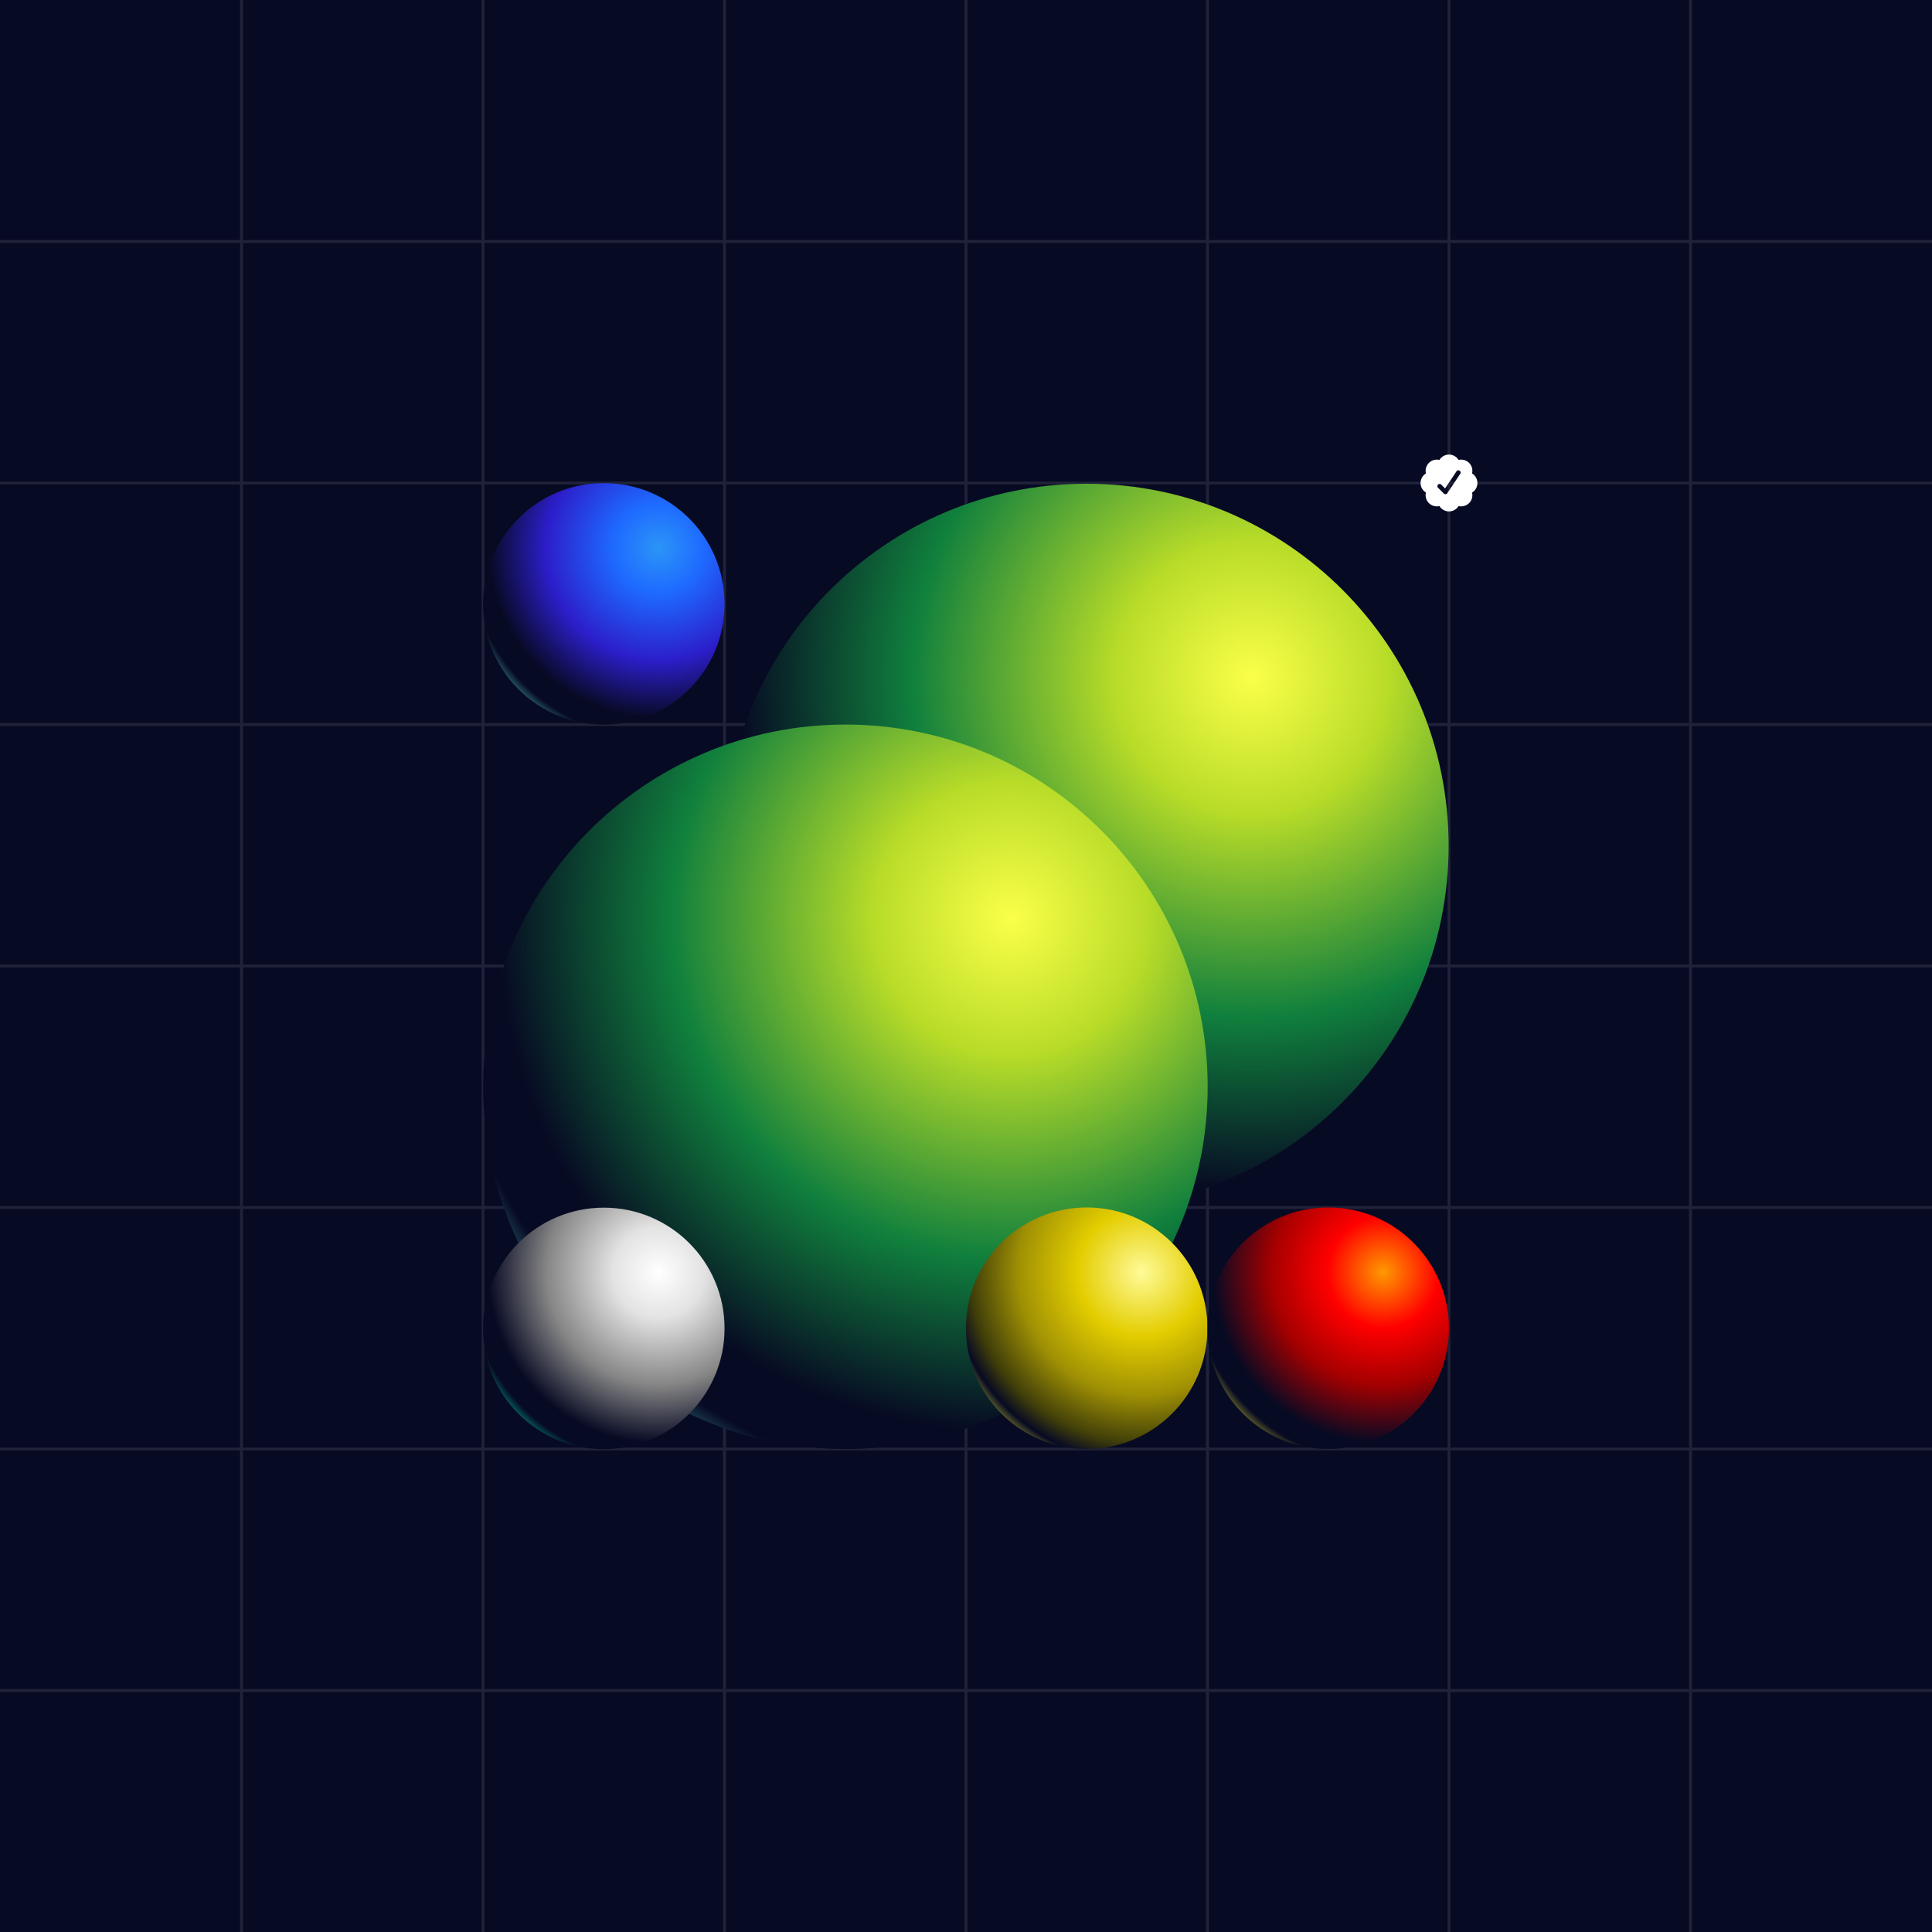
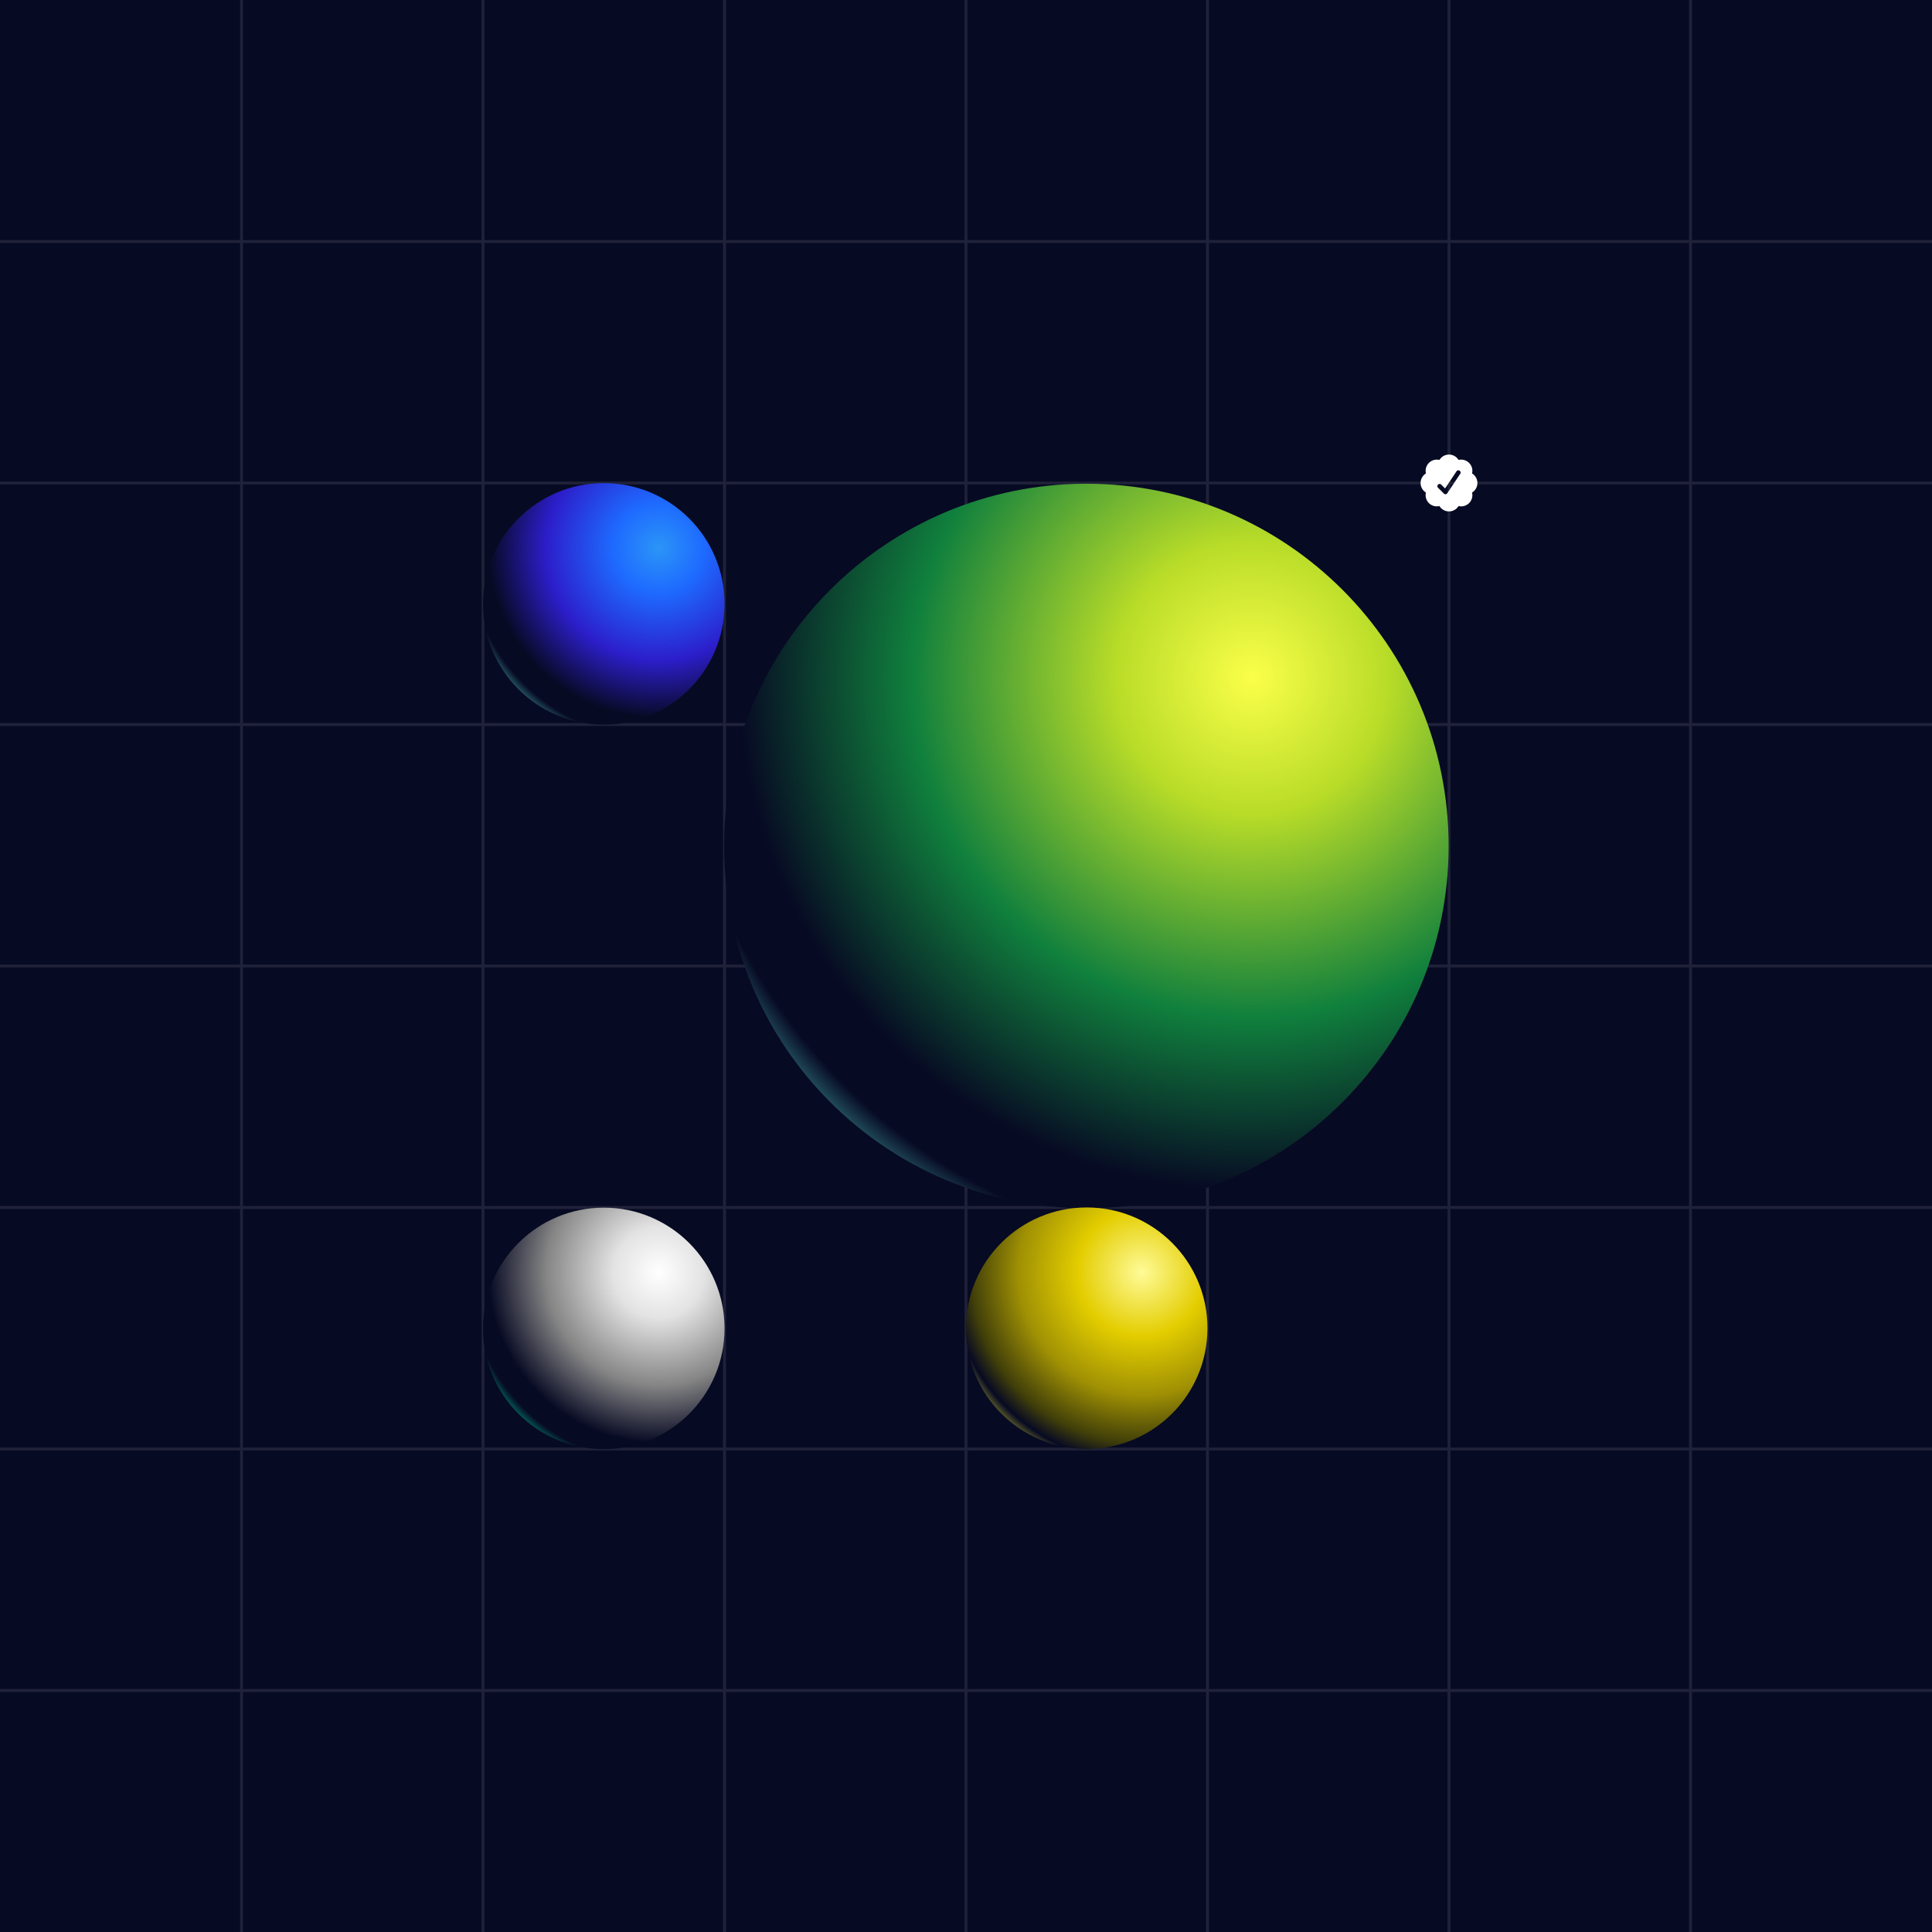
<svg xmlns="http://www.w3.org/2000/svg" width="2000" height="2000" fill="none" viewBox="0 0 2000 2000">
  <rect x="0" y="0" width="2000" height="2000" fill="#333333" stroke="none" />
  <defs>
    <radialGradient id="b" cx="0" cy="0" r="1" gradientTransform="rotate(180 340.903 283.663) scale(225.697)" gradientUnits="userSpaceOnUse">
      <stop stop-color="#2B95F7" />
      <stop offset=".208" stop-color="#1E6AFF" />
      <stop offset=".516" stop-color="#2C1ECA" />
      <stop offset=".781" stop-color="#070A23" />
      <stop offset=".875" stop-color="#070A23" />
      <stop offset="1" stop-color="#60EFE3" />
    </radialGradient>
    <radialGradient id="c" cx="0" cy="0" r="1" gradientTransform="rotate(180 647.44 351.2) scale(677.091)" gradientUnits="userSpaceOnUse">
      <stop stop-color="#FBFF49" />
      <stop offset=".208" stop-color="#B8DC28" />
      <stop offset=".516" stop-color="#10803D" />
      <stop offset=".781" stop-color="#070A23" />
      <stop offset=".875" stop-color="#070A23" />
      <stop offset="1" stop-color="#60EFE3" />
    </radialGradient>
    <radialGradient id="d" cx="0" cy="0" r="1" gradientTransform="rotate(180 522.71 475.851) scale(677.091)" gradientUnits="userSpaceOnUse">
      <stop stop-color="#FBFF49" />
      <stop offset=".208" stop-color="#B8DC28" />
      <stop offset=".516" stop-color="#10803D" />
      <stop offset=".781" stop-color="#070A23" />
      <stop offset=".875" stop-color="#070A23" />
      <stop offset="1" stop-color="#60EFE3" />
    </radialGradient>
    <radialGradient id="e" cx="0" cy="0" r="1" gradientTransform="rotate(180 340.903 658.69) scale(225.697)" gradientUnits="userSpaceOnUse">
      <stop stop-color="#fff" />
      <stop offset=".208" stop-color="#E3E3E3" />
      <stop offset=".516" stop-color="#858585" />
      <stop offset=".781" stop-color="#070A23" />
      <stop offset=".875" stop-color="#070A23" />
      <stop offset="1" stop-color="#00FFC2" />
    </radialGradient>
    <radialGradient id="f" cx="0" cy="0" r="1" gradientTransform="rotate(180 590.85 658.58) scale(225.697)" gradientUnits="userSpaceOnUse">
      <stop stop-color="#FFFB98" />
      <stop offset=".292" stop-color="#E3CD00" />
      <stop offset=".564" stop-color="#9F9004" />
      <stop offset=".781" stop-color="#413F09" />
      <stop offset=".875" stop-color="#070A23" />
      <stop offset="1" stop-color="#FFFC34" />
    </radialGradient>
    <radialGradient id="g" cx="0" cy="0" r="1" gradientTransform="rotate(180 715.85 658.58) scale(225.697)" gradientUnits="userSpaceOnUse">
      <stop stop-color="#F90" />
      <stop offset=".255" stop-color="red" />
      <stop offset=".516" stop-color="#A40000" />
      <stop offset=".781" stop-color="#070A23" />
      <stop offset=".875" stop-color="#070A23" />
      <stop offset="1" stop-color="#FFFC34" />
    </radialGradient>
    <clipPath id="a">
      <path fill="#fff" d="M0 0h2000v2000H0z" />
    </clipPath>
  </defs>
  <g clip-path="url(#a)">
    <path fill="#070A23" d="M0 0h2000v2000H0z" />
    <path stroke="#CACACA" stroke-opacity=".18" stroke-width="2.941" d="M1000 0v2000M1500 0v2000M1750 0v2000M500 0v2000M250 0v2000M1250 0v2000M750 0v2000m1250-1000H.001M2000 750H.001M2000 1500H.001M2000 1750H.001M2000 500H.001M2000 250H.001M2000 1250H.001" opacity=".7" />
    <path fill="url(#b)" d="M625.055 750.109c-69.036 0-125-55.964-125-125 0-69.035 55.964-125 125-125 69.035 0 125 55.965 125 125 0 69.036-55.965 125-125 125Z" />
    <path fill="url(#c)" d="M1124.62 1250.75c-207.104 0-374.997-167.89-374.997-374.996 0-207.107 167.893-375 374.997-375 207.11 0 375 167.893 375 375 0 207.106-167.89 374.996-375 374.996Z" />
-     <path fill="url(#d)" d="M875.162 1500.05c-207.107 0-375-167.89-375-375 0-207.102 167.893-374.995 375-374.995 207.108 0 374.998 167.893 374.998 374.995 0 207.11-167.89 375-374.998 375Z" />
    <path fill="url(#e)" d="M625.055 1500.16c-69.036 0-125-55.96-125-125 0-69.04 55.964-125 125-125 69.035 0 125 55.96 125 125 0 69.04-55.965 125-125 125Z" />
    <path fill="url(#f)" d="M1124.95 1499.95c-69.04 0-125.005-55.97-125.005-125 0-69.04 55.965-125 125.005-125 69.03 0 125 55.96 125 125 0 69.03-55.97 125-125 125Z" />
-     <path fill="url(#g)" d="M1374.95 1499.95c-69.04 0-125-55.97-125-125 0-69.04 55.96-125 125-125 69.03 0 125 55.96 125 125 0 69.03-55.97 125-125 125Z" />
    <path fill="#fff" fill-rule="evenodd" d="M1509.88 476.133a11.533 11.533 0 0 0-4.21-4.065 11.613 11.613 0 0 0-5.67-1.482c-4.19 0-7.85 2.221-9.88 5.55a11.602 11.602 0 0 0-5.86.103 11.65 11.65 0 0 0-5.06 2.959 11.664 11.664 0 0 0-2.96 5.059 11.628 11.628 0 0 0-.1 5.858 11.535 11.535 0 0 0-4.07 4.215 11.596 11.596 0 0 0-1.48 5.668c0 4.185 2.22 7.85 5.54 9.882-.46 1.929-.43 3.947.11 5.859a11.455 11.455 0 0 0 2.96 5.059 11.519 11.519 0 0 0 5.06 2.959c1.91.538 3.92.573 5.85.102a11.591 11.591 0 0 0 6.29 4.983c2.62.859 5.47.75 8.02-.306a11.594 11.594 0 0 0 5.46-4.674c1.93.471 3.95.436 5.86-.103a11.567 11.567 0 0 0 8.12-13.879c1.7-1.032 3.1-2.482 4.07-4.215a11.587 11.587 0 0 0 0-11.335 11.535 11.535 0 0 0-4.07-4.215c.47-1.929.43-3.947-.1-5.858a11.637 11.637 0 0 0-2.96-5.056 11.657 11.657 0 0 0-5.06-2.962 11.565 11.565 0 0 0-5.85-.106h-.01Zm-11.64 34.45 13.42-20.129c1.66-2.489-2.21-5.071-3.87-2.583l-11.84 17.774-4.04-4.024c-2.1-2.123-5.4 1.165-3.28 3.283l6.38 6.323c.26.171.54.291.84.35a2.326 2.326 0 0 0 2.39-.997v.003Z" clip-rule="evenodd" />
  </g>
</svg>